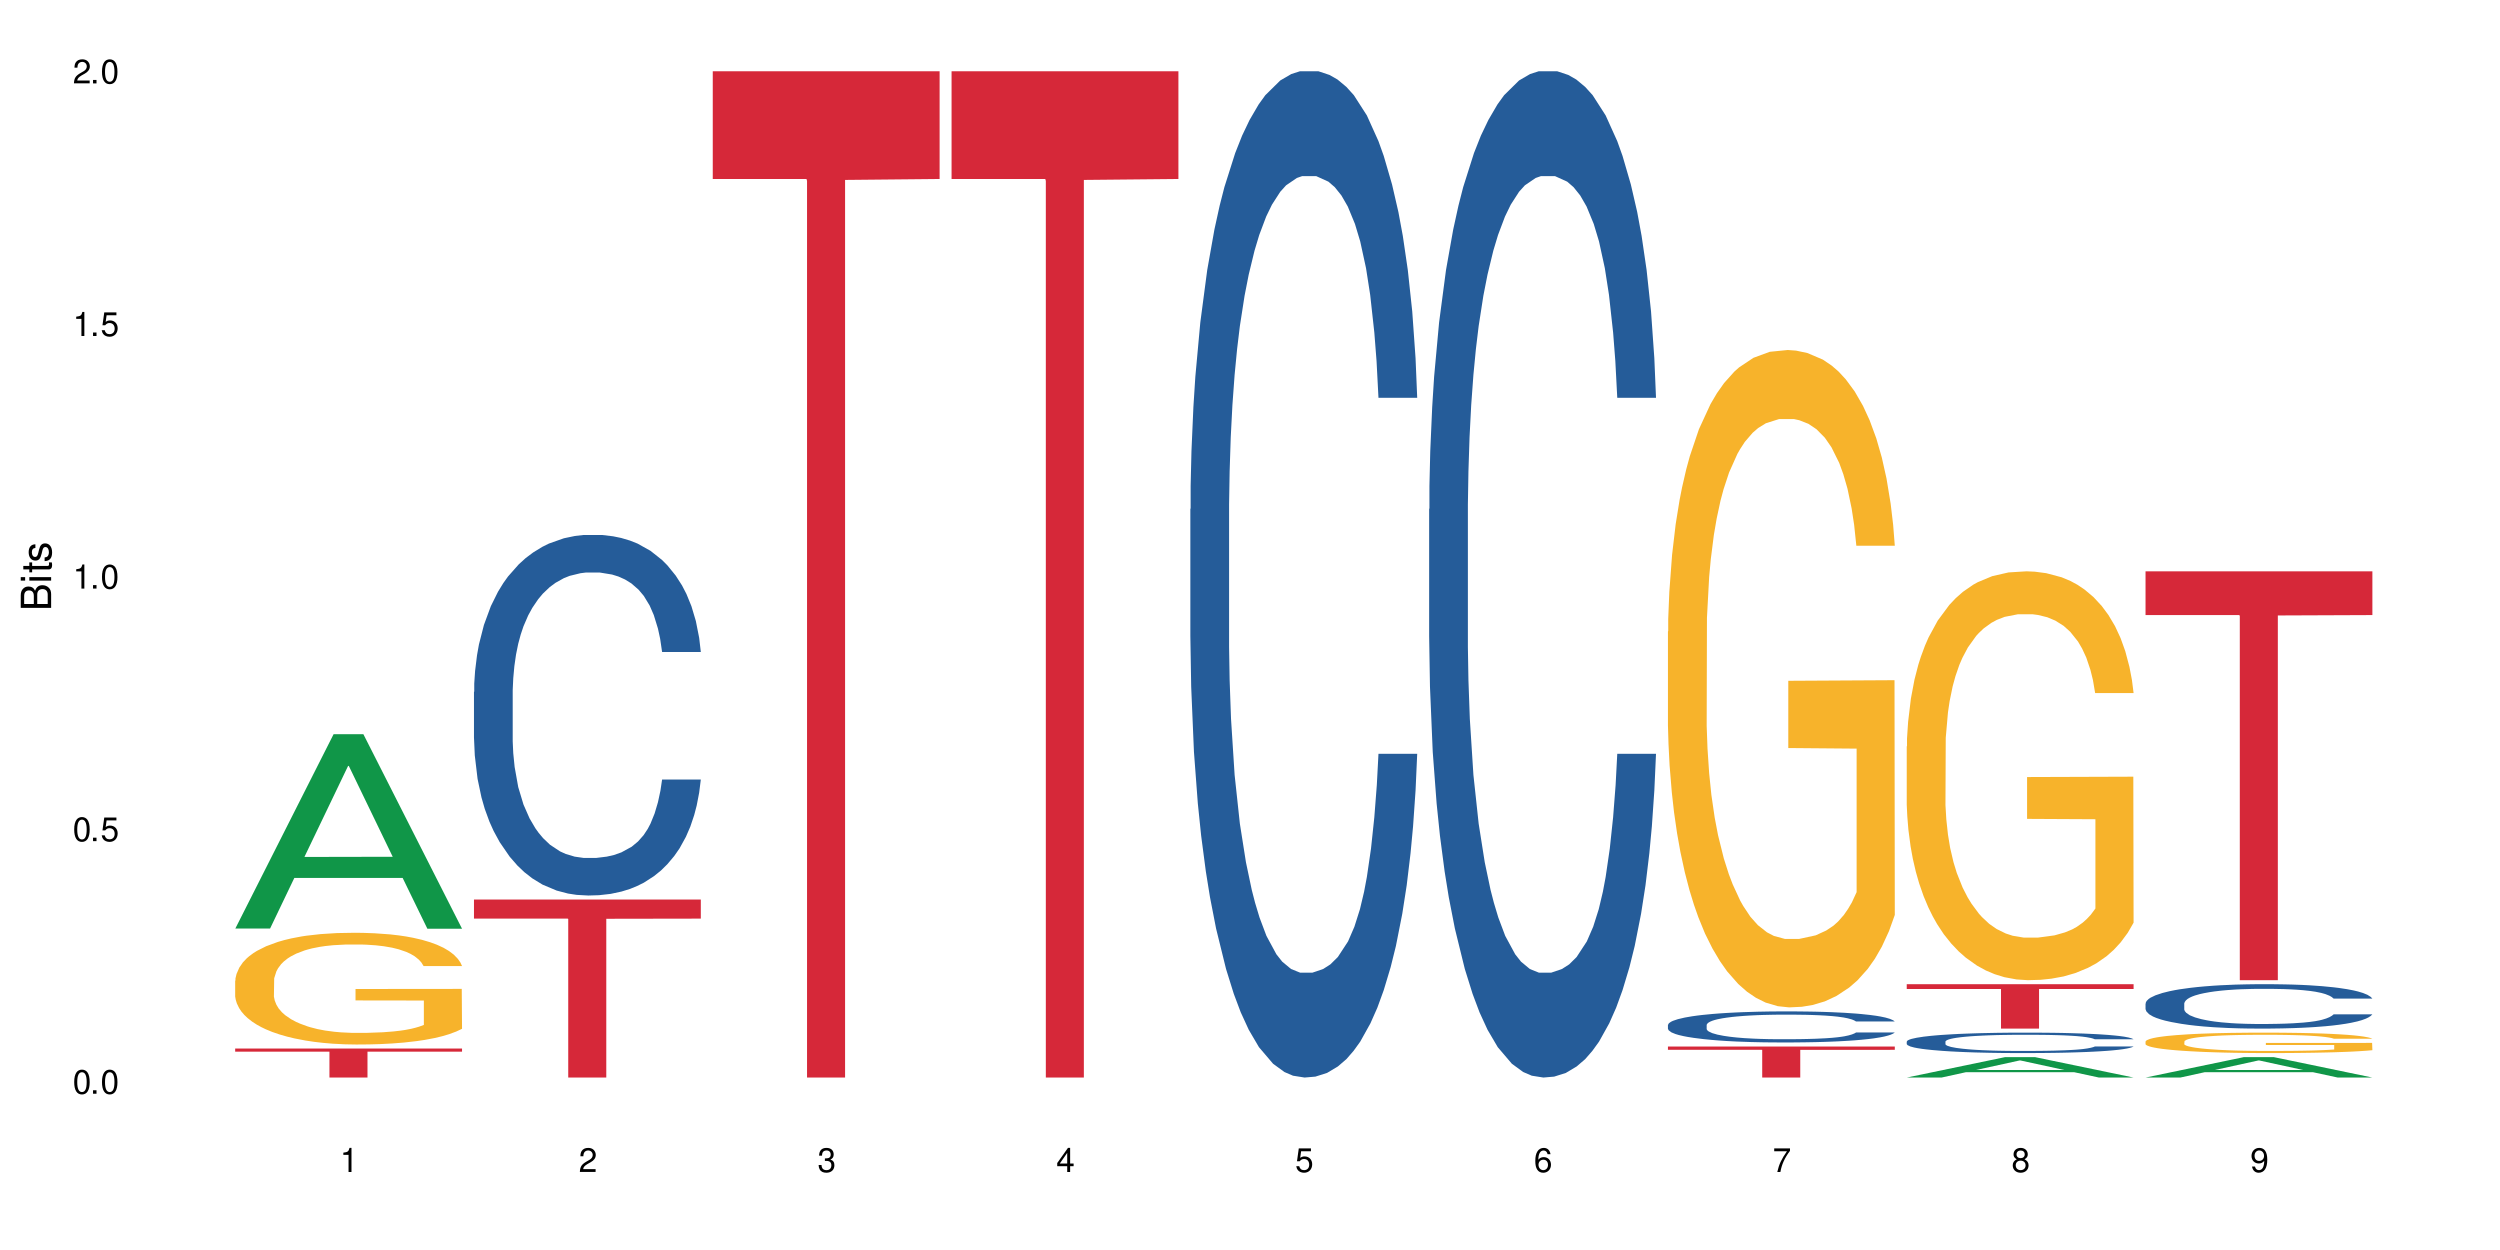
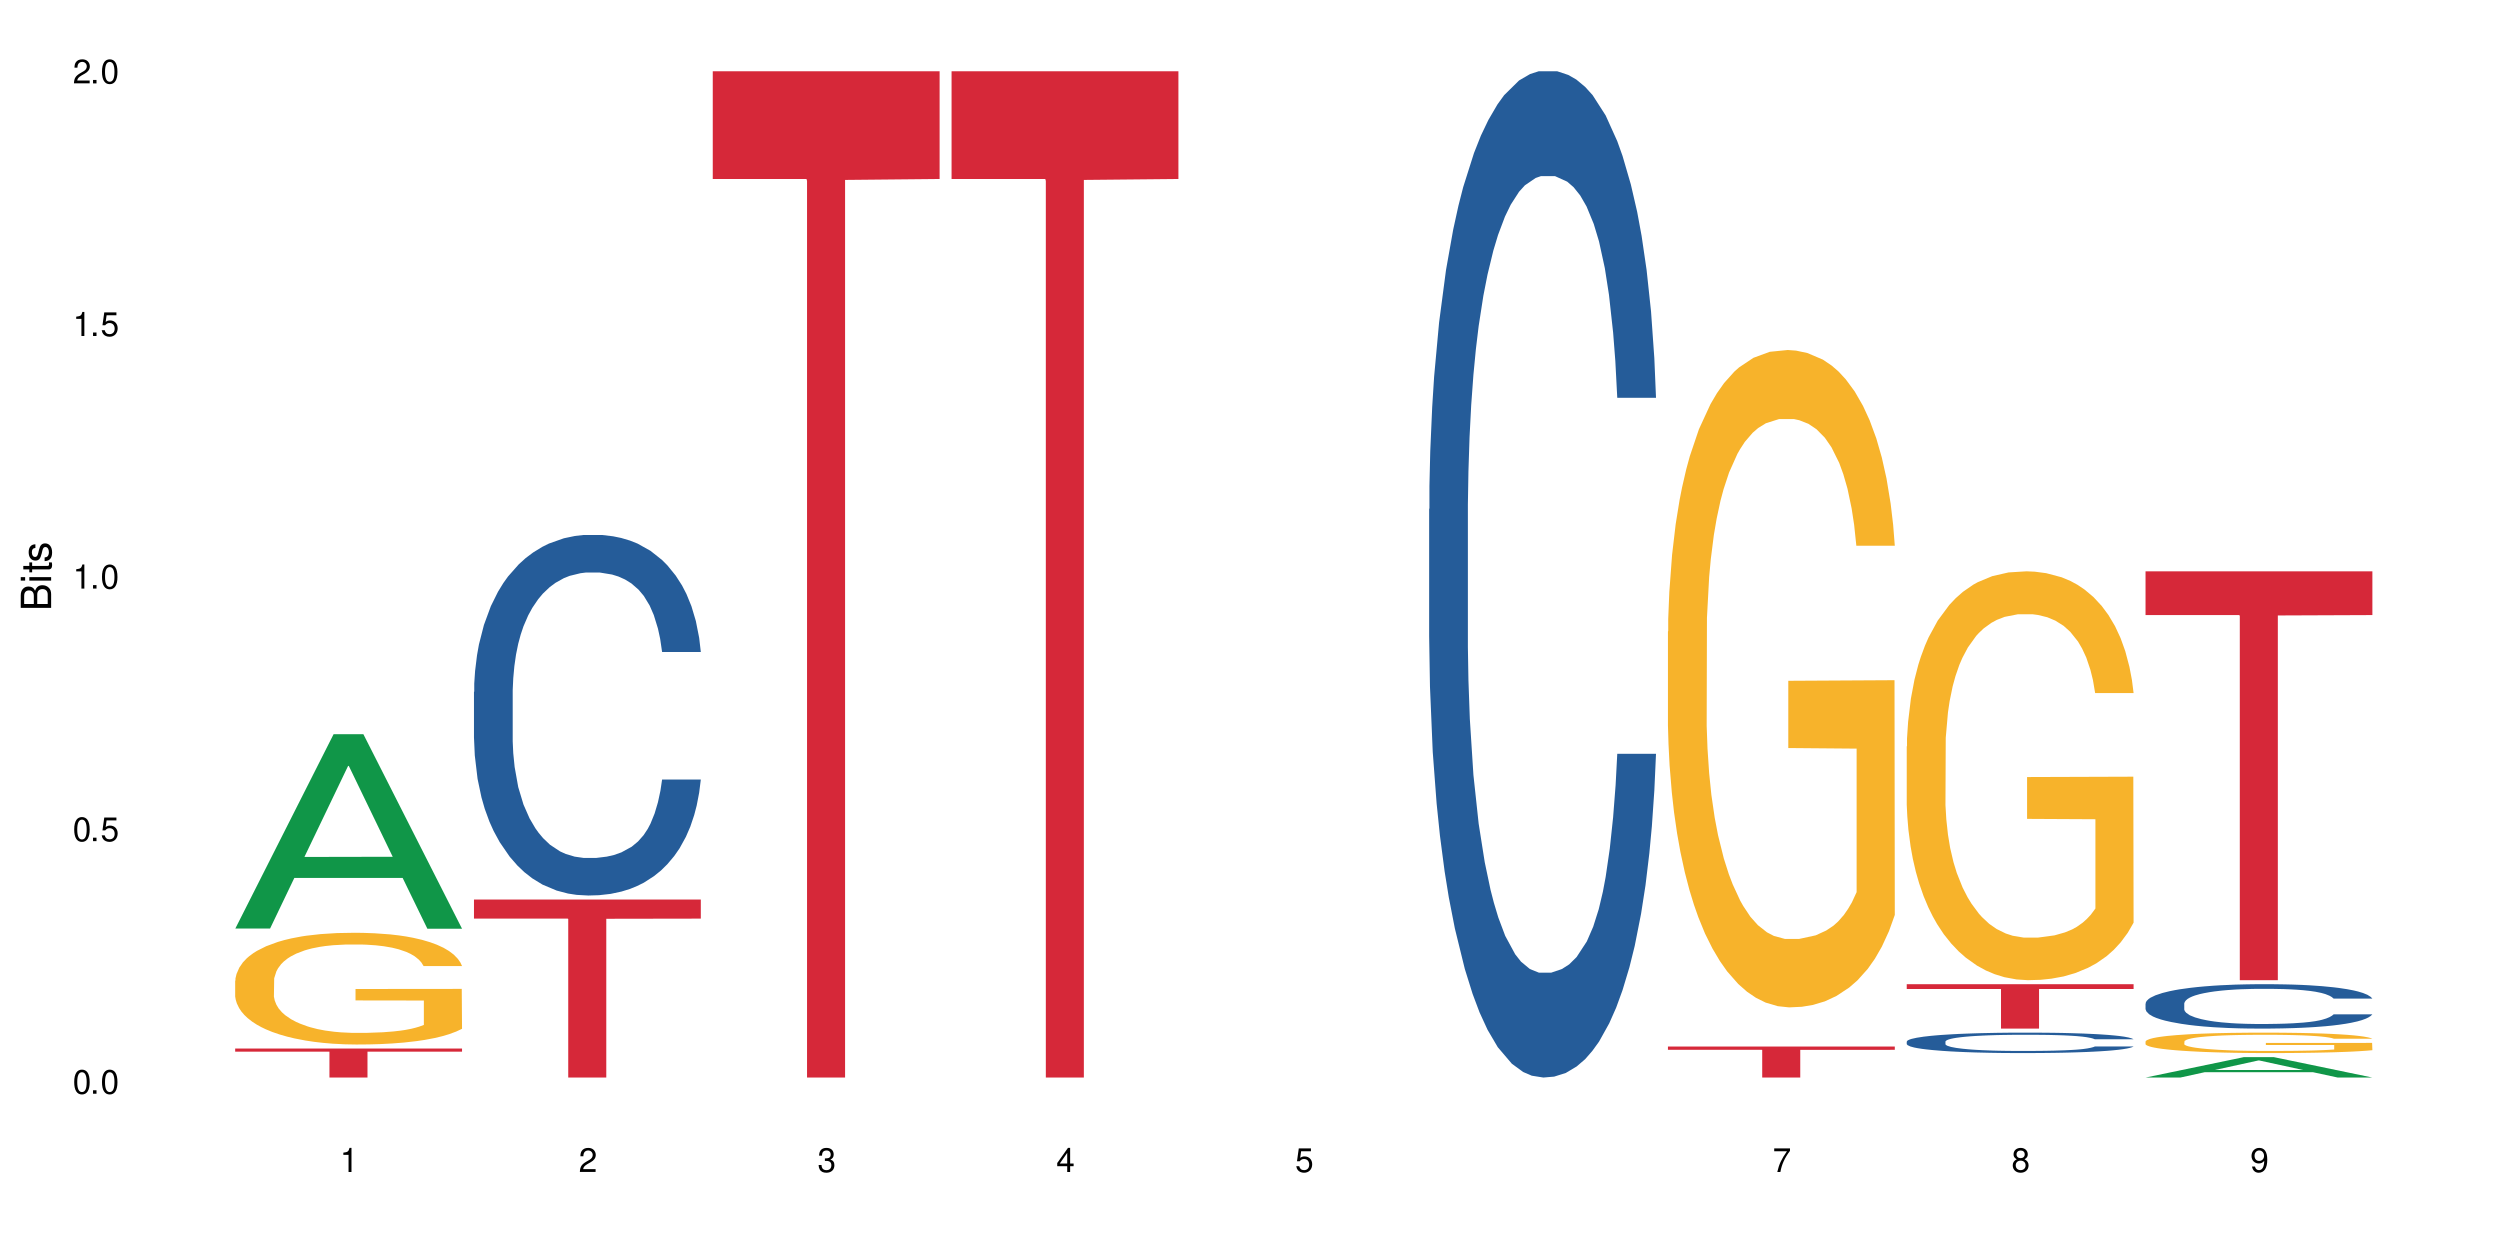
<svg xmlns="http://www.w3.org/2000/svg" xmlns:xlink="http://www.w3.org/1999/xlink" width="720" height="360" viewBox="0 0 720 360">
  <defs>
    <g>
      <g id="glyph-0-0">
</g>
      <g id="glyph-0-1">
        <path d="M 2.641 -6.938 C 2 -6.938 1.422 -6.656 1.078 -6.172 C 0.641 -5.562 0.406 -4.641 0.406 -3.359 C 0.406 -1.016 1.188 0.219 2.641 0.219 C 4.078 0.219 4.859 -1.016 4.859 -3.297 C 4.859 -4.641 4.656 -5.547 4.203 -6.172 C 3.844 -6.656 3.281 -6.938 2.641 -6.938 Z M 2.641 -6.188 C 3.547 -6.188 4 -5.25 4 -3.375 C 4 -1.406 3.562 -0.484 2.625 -0.484 C 1.734 -0.484 1.281 -1.438 1.281 -3.344 C 1.281 -5.25 1.734 -6.188 2.641 -6.188 Z M 2.641 -6.188 " />
      </g>
      <g id="glyph-0-2">
        <path d="M 1.828 -1 L 0.828 -1 L 0.828 0 L 1.828 0 Z M 1.828 -1 " />
      </g>
      <g id="glyph-0-3">
        <path d="M 4.562 -6.797 L 1.062 -6.797 L 0.547 -3.094 L 1.328 -3.094 C 1.719 -3.562 2.047 -3.734 2.578 -3.734 C 3.484 -3.734 4.062 -3.109 4.062 -2.094 C 4.062 -1.125 3.484 -0.531 2.578 -0.531 C 1.828 -0.531 1.375 -0.906 1.188 -1.672 L 0.328 -1.672 C 0.453 -1.109 0.547 -0.844 0.75 -0.594 C 1.125 -0.078 1.828 0.219 2.594 0.219 C 3.969 0.219 4.922 -0.781 4.922 -2.219 C 4.922 -3.562 4.031 -4.484 2.719 -4.484 C 2.25 -4.484 1.859 -4.359 1.469 -4.062 L 1.734 -5.969 L 4.562 -5.969 Z M 4.562 -6.797 " />
      </g>
      <g id="glyph-0-4">
        <path d="M 2.484 -4.938 L 2.484 0 L 3.328 0 L 3.328 -6.938 L 2.766 -6.938 C 2.469 -5.875 2.281 -5.734 0.984 -5.562 L 0.984 -4.938 Z M 2.484 -4.938 " />
      </g>
      <g id="glyph-0-5">
        <path d="M 4.859 -0.828 L 1.281 -0.828 C 1.359 -1.406 1.672 -1.781 2.5 -2.281 L 3.469 -2.828 C 4.406 -3.344 4.906 -4.062 4.906 -4.906 C 4.906 -5.484 4.672 -6.031 4.266 -6.406 C 3.859 -6.766 3.375 -6.938 2.719 -6.938 C 1.859 -6.938 1.219 -6.625 0.844 -6.031 C 0.609 -5.672 0.5 -5.234 0.484 -4.531 L 1.328 -4.531 C 1.359 -5.016 1.406 -5.281 1.531 -5.516 C 1.75 -5.938 2.188 -6.203 2.703 -6.203 C 3.469 -6.203 4.031 -5.641 4.031 -4.891 C 4.031 -4.344 3.719 -3.859 3.125 -3.516 L 2.234 -3 C 0.812 -2.172 0.406 -1.531 0.328 -0.016 L 4.859 -0.016 Z M 4.859 -0.828 " />
      </g>
      <g id="glyph-0-6">
        <path d="M 2.125 -3.188 L 2.578 -3.188 C 3.5 -3.188 3.984 -2.766 3.984 -1.922 C 3.984 -1.062 3.469 -0.531 2.594 -0.531 C 1.656 -0.531 1.203 -1 1.156 -2.016 L 0.312 -2.016 C 0.344 -1.453 0.438 -1.094 0.609 -0.781 C 0.953 -0.109 1.625 0.219 2.547 0.219 C 3.953 0.219 4.859 -0.625 4.859 -1.938 C 4.859 -2.828 4.516 -3.297 3.703 -3.594 C 4.344 -3.844 4.656 -4.328 4.656 -5.031 C 4.656 -6.219 3.875 -6.938 2.578 -6.938 C 1.203 -6.938 0.484 -6.172 0.453 -4.703 L 1.297 -4.703 C 1.312 -5.125 1.344 -5.359 1.453 -5.578 C 1.641 -5.969 2.062 -6.203 2.594 -6.203 C 3.344 -6.203 3.797 -5.75 3.797 -5 C 3.797 -4.516 3.609 -4.219 3.25 -4.047 C 3.016 -3.953 2.703 -3.922 2.125 -3.906 Z M 2.125 -3.188 " />
      </g>
      <g id="glyph-0-7">
        <path d="M 3.141 -1.672 L 3.141 0 L 3.984 0 L 3.984 -1.672 L 4.984 -1.672 L 4.984 -2.438 L 3.984 -2.438 L 3.984 -6.938 L 3.359 -6.938 L 0.266 -2.578 L 0.266 -1.672 Z M 3.141 -2.438 L 1 -2.438 L 3.141 -5.5 Z M 3.141 -2.438 " />
      </g>
      <g id="glyph-0-8">
-         <path d="M 4.781 -5.125 C 4.609 -6.266 3.891 -6.938 2.844 -6.938 C 2.094 -6.938 1.422 -6.578 1.031 -5.953 C 0.594 -5.266 0.406 -4.422 0.406 -3.172 C 0.406 -2 0.578 -1.25 0.984 -0.641 C 1.359 -0.078 1.953 0.219 2.703 0.219 C 3.984 0.219 4.922 -0.75 4.922 -2.094 C 4.922 -3.375 4.062 -4.281 2.844 -4.281 C 2.172 -4.281 1.641 -4.031 1.281 -3.516 C 1.281 -5.234 1.828 -6.188 2.797 -6.188 C 3.391 -6.188 3.797 -5.797 3.938 -5.125 Z M 2.734 -3.531 C 3.547 -3.531 4.062 -2.953 4.062 -2.031 C 4.062 -1.156 3.484 -0.531 2.703 -0.531 C 1.922 -0.531 1.328 -1.188 1.328 -2.078 C 1.328 -2.938 1.906 -3.531 2.734 -3.531 Z M 2.734 -3.531 " />
-       </g>
+         </g>
      <g id="glyph-0-9">
        <path d="M 4.984 -6.797 L 0.438 -6.797 L 0.438 -5.969 L 4.109 -5.969 C 2.5 -3.656 1.828 -2.234 1.328 0 L 2.219 0 C 2.594 -2.172 3.453 -4.047 4.984 -6.094 Z M 4.984 -6.797 " />
      </g>
      <g id="glyph-0-10">
        <path d="M 3.75 -3.656 C 4.469 -4.094 4.688 -4.438 4.688 -5.078 C 4.688 -6.172 3.844 -6.938 2.641 -6.938 C 1.438 -6.938 0.594 -6.172 0.594 -5.094 C 0.594 -4.438 0.812 -4.094 1.516 -3.656 C 0.734 -3.266 0.359 -2.703 0.359 -1.922 C 0.359 -0.656 1.281 0.219 2.641 0.219 C 3.984 0.219 4.922 -0.656 4.922 -1.922 C 4.922 -2.703 4.531 -3.266 3.75 -3.656 Z M 2.641 -6.188 C 3.359 -6.188 3.812 -5.75 3.812 -5.062 C 3.812 -4.406 3.344 -3.984 2.641 -3.984 C 1.922 -3.984 1.453 -4.406 1.453 -5.078 C 1.453 -5.75 1.922 -6.188 2.641 -6.188 Z M 2.641 -3.266 C 3.484 -3.266 4.062 -2.719 4.062 -1.906 C 4.062 -1.078 3.484 -0.531 2.625 -0.531 C 1.797 -0.531 1.219 -1.094 1.219 -1.906 C 1.219 -2.719 1.781 -3.266 2.641 -3.266 Z M 2.641 -3.266 " />
      </g>
      <g id="glyph-0-11">
        <path d="M 0.516 -1.578 C 0.672 -0.453 1.406 0.219 2.438 0.219 C 3.188 0.219 3.859 -0.141 4.266 -0.766 C 4.688 -1.453 4.891 -2.297 4.891 -3.547 C 4.891 -4.719 4.703 -5.453 4.312 -6.078 C 3.938 -6.641 3.344 -6.938 2.594 -6.938 C 1.297 -6.938 0.359 -5.969 0.359 -4.625 C 0.359 -3.344 1.234 -2.453 2.453 -2.453 C 3.094 -2.453 3.578 -2.672 4.016 -3.203 C 4 -1.484 3.469 -0.531 2.5 -0.531 C 1.906 -0.531 1.484 -0.906 1.359 -1.578 Z M 2.578 -6.203 C 3.375 -6.203 3.969 -5.531 3.969 -4.641 C 3.969 -3.797 3.391 -3.188 2.547 -3.188 C 1.734 -3.188 1.234 -3.766 1.234 -4.688 C 1.234 -5.562 1.797 -6.203 2.578 -6.203 Z M 2.578 -6.203 " />
      </g>
      <g id="glyph-1-0">
</g>
      <g id="glyph-1-1">
        <path d="M 0 -0.953 L 0 -4.891 C 0 -5.719 -0.234 -6.344 -0.734 -6.797 C -1.188 -7.234 -1.812 -7.469 -2.5 -7.469 C -3.547 -7.469 -4.188 -7 -4.625 -5.875 C -4.984 -6.688 -5.625 -7.094 -6.531 -7.094 C -7.172 -7.094 -7.734 -6.859 -8.141 -6.391 C -8.562 -5.922 -8.75 -5.344 -8.75 -4.5 L -8.75 -0.953 Z M -4.984 -2.062 L -7.766 -2.062 L -7.766 -4.219 C -7.766 -4.844 -7.688 -5.203 -7.453 -5.5 C -7.219 -5.812 -6.859 -5.969 -6.375 -5.969 C -5.891 -5.969 -5.531 -5.812 -5.297 -5.5 C -5.062 -5.203 -4.984 -4.844 -4.984 -4.219 Z M -0.984 -2.062 L -4 -2.062 L -4 -4.781 C -4 -5.766 -3.438 -6.359 -2.484 -6.359 C -1.547 -6.359 -0.984 -5.766 -0.984 -4.781 Z M -0.984 -2.062 " />
      </g>
      <g id="glyph-1-2">
        <path d="M -6.281 -1.797 L -6.281 -0.797 L 0 -0.797 L 0 -1.797 Z M -8.75 -1.797 L -8.75 -0.797 L -7.484 -0.797 L -7.484 -1.797 Z M -8.75 -1.797 " />
      </g>
      <g id="glyph-1-3">
        <path d="M -6.281 -3.047 L -6.281 -2.016 L -8.016 -2.016 L -8.016 -1.016 L -6.281 -1.016 L -6.281 -0.172 L -5.469 -0.172 L -5.469 -1.016 L -0.719 -1.016 C -0.078 -1.016 0.281 -1.453 0.281 -2.234 C 0.281 -2.5 0.25 -2.719 0.188 -3.047 L -0.641 -3.047 C -0.609 -2.906 -0.594 -2.766 -0.594 -2.562 C -0.594 -2.141 -0.719 -2.016 -1.156 -2.016 L -5.469 -2.016 L -5.469 -3.047 Z M -6.281 -3.047 " />
      </g>
      <g id="glyph-1-4">
        <path d="M -4.531 -5.25 C -5.766 -5.25 -6.469 -4.422 -6.469 -2.969 C -6.469 -1.516 -5.719 -0.562 -4.547 -0.562 C -3.562 -0.562 -3.094 -1.062 -2.734 -2.562 L -2.516 -3.484 C -2.344 -4.188 -2.094 -4.469 -1.641 -4.469 C -1.047 -4.469 -0.641 -3.875 -0.641 -3 C -0.641 -2.453 -0.797 -2 -1.062 -1.75 C -1.25 -1.594 -1.422 -1.531 -1.875 -1.469 L -1.875 -0.406 C -0.422 -0.453 0.281 -1.266 0.281 -2.922 C 0.281 -4.5 -0.5 -5.516 -1.719 -5.516 C -2.656 -5.516 -3.172 -4.984 -3.469 -3.734 L -3.703 -2.766 C -3.891 -1.953 -4.156 -1.609 -4.594 -1.609 C -5.188 -1.609 -5.547 -2.125 -5.547 -2.938 C -5.547 -3.75 -5.203 -4.172 -4.531 -4.203 Z M -4.531 -5.25 " />
      </g>
    </g>
  </defs>
  <rect x="-72" y="-36" width="864" height="432" fill="rgb(100%, 100%, 100%)" fill-opacity="1" />
  <path fill-rule="nonzero" fill="rgb(6.275%, 58.824%, 28.235%)" fill-opacity="1" d="M 67.73 267.422 L 67.801 267.367 L 96.07 211.457 L 104.656 211.457 L 133.066 267.473 L 123.082 267.473 L 115.965 252.852 L 84.762 252.852 L 77.781 267.422 L 67.73 267.422 L 87.766 246.801 L 113.102 246.75 L 100.469 220.609 L 100.328 220.555 L 100.188 220.715 L 87.695 246.75 L 87.766 246.801 Z M 67.73 267.422 " />
  <path fill-rule="nonzero" fill="rgb(96.863%, 70.196%, 16.863%)" fill-opacity="1" d="M 67.73 282.422 L 67.812 282.391 L 67.812 281.805 L 68.129 280.48 L 68.926 278.66 L 69.961 277.16 L 71.078 275.984 L 71.793 275.367 L 72.988 274.484 L 74.023 273.84 L 76.656 272.516 L 80 271.281 L 81.832 270.754 L 83.906 270.254 L 86.852 269.695 L 88.207 269.488 L 92.352 269.02 L 97.051 268.727 L 102.23 268.637 L 104.621 268.668 L 107.887 268.785 L 112.348 269.105 L 114.898 269.402 L 116.891 269.695 L 118.961 270.078 L 121.512 270.664 L 123.902 271.371 L 125.816 272.074 L 127.727 272.957 L 129.32 273.898 L 130.676 274.926 L 131.871 276.16 L 132.586 277.188 L 133.066 278.219 L 121.988 278.219 L 121.352 277.188 L 120.637 276.395 L 119.441 275.426 L 118.246 274.719 L 117.051 274.16 L 114.82 273.398 L 112.906 272.926 L 110.516 272.516 L 108.207 272.25 L 105.578 272.074 L 103.984 272.016 L 99.762 272.016 L 95.938 272.223 L 93.707 272.457 L 92.113 272.691 L 89.879 273.133 L 88.527 273.484 L 87.73 273.723 L 85.34 274.633 L 83.746 275.457 L 82.871 276.012 L 81.754 276.895 L 80.957 277.688 L 80.082 278.863 L 79.602 279.746 L 78.965 281.746 L 78.887 287.035 L 79.125 288.152 L 79.602 289.355 L 80.238 290.414 L 81.195 291.531 L 82.152 292.383 L 83.824 293.531 L 85.258 294.293 L 86.375 294.793 L 88.527 295.586 L 89.402 295.852 L 91.473 296.383 L 93.625 296.793 L 96.254 297.145 L 98.246 297.32 L 101.434 297.469 L 105.496 297.469 L 110.277 297.293 L 113.305 297.059 L 115.379 296.82 L 116.73 296.617 L 118.406 296.293 L 119.602 296 L 120.715 295.676 L 122.07 295.176 L 122.07 288.152 L 102.391 288.121 L 102.391 284.832 L 132.984 284.801 L 133.066 296.293 L 131.391 297.086 L 129.32 297.852 L 127.328 298.438 L 125.258 298.938 L 122.309 299.496 L 119.918 299.848 L 116.254 300.262 L 112.906 300.523 L 109.402 300.703 L 106.293 300.789 L 102.629 300.82 L 99.363 300.762 L 95.855 300.586 L 93.066 300.348 L 90.52 300.055 L 87.969 299.672 L 84.781 299.055 L 82.711 298.555 L 80.559 297.938 L 78.406 297.203 L 76.496 296.41 L 75.219 295.793 L 73.945 295.09 L 72.59 294.207 L 71.316 293.207 L 70.359 292.297 L 69.484 291.266 L 68.848 290.297 L 68.211 288.977 L 67.891 287.918 L 67.73 287.004 Z M 67.73 282.422 " />
  <path fill-rule="nonzero" fill="rgb(83.922%, 15.686%, 22.353%)" fill-opacity="1" d="M 67.73 301.984 L 133.066 301.984 L 133.066 302.875 L 105.836 302.883 L 105.836 310.332 L 94.879 310.332 L 94.879 302.891 L 94.723 302.875 L 67.73 302.875 Z M 67.73 301.984 " />
  <path fill-rule="nonzero" fill="rgb(14.51%, 36.078%, 60%)" fill-opacity="1" d="M 136.504 199.254 L 136.582 199.16 L 136.582 196.883 L 136.824 193.273 L 137.379 188.719 L 137.938 185.586 L 139.371 179.988 L 141.363 174.578 L 143.434 170.402 L 144.949 167.934 L 146.305 166.035 L 149.41 162.523 L 151.402 160.719 L 153.555 159.105 L 156.184 157.492 L 158.098 156.543 L 162.398 155.023 L 165.586 154.359 L 168.055 154.074 L 173.395 154.074 L 176.582 154.457 L 178.891 154.93 L 181.441 155.688 L 183.594 156.543 L 187.336 158.633 L 190.684 161.289 L 192.195 162.809 L 194.586 165.75 L 196.418 168.598 L 197.695 171.066 L 199.129 174.578 L 200.402 178.848 L 201.359 183.688 L 201.836 187.77 L 190.684 187.77 L 190.125 183.973 L 189.488 181.031 L 188.293 177.141 L 187.098 174.387 L 185.426 171.637 L 183.91 169.832 L 181.84 168.027 L 180.008 166.891 L 178.094 166.035 L 176.262 165.465 L 172.758 164.895 L 168.691 164.895 L 167.18 165.086 L 164.07 165.844 L 162.398 166.508 L 160.008 167.84 L 158.336 169.074 L 156.344 170.969 L 154.988 172.586 L 153.316 175.051 L 152.121 177.234 L 150.766 180.367 L 149.969 182.738 L 149.25 185.398 L 148.613 188.531 L 148.137 191.852 L 147.816 195.363 L 147.66 198.781 L 147.66 213.492 L 147.816 216.91 L 148.215 220.895 L 149.25 226.684 L 150.766 231.715 L 152.52 235.703 L 154.191 238.551 L 155.148 239.879 L 156.422 241.395 L 158.414 243.293 L 161.281 245.191 L 162.957 245.953 L 165.504 246.711 L 168.137 247.09 L 171.641 247.09 L 174.746 246.711 L 176.82 246.238 L 178.973 245.477 L 181.918 243.863 L 183.75 242.344 L 185.344 240.543 L 186.539 238.738 L 187.336 237.219 L 188.531 234.277 L 189.488 231.051 L 190.203 227.73 L 190.684 224.5 L 201.836 224.5 L 201.359 228.297 L 200.645 232 L 199.926 234.754 L 198.809 238.074 L 197.535 241.016 L 195.703 244.34 L 194.188 246.523 L 192.195 248.895 L 190.363 250.699 L 188.371 252.312 L 185.426 254.211 L 183.512 255.16 L 181.441 256.012 L 178.973 256.773 L 175.863 257.438 L 172.516 257.816 L 169.41 257.91 L 166.062 257.723 L 163.594 257.344 L 160.328 256.488 L 156.262 254.777 L 153.316 252.977 L 151.004 251.172 L 149.012 249.273 L 146.781 246.711 L 143.914 242.535 L 142.16 239.309 L 140.965 236.652 L 139.609 232.949 L 138.656 229.629 L 137.539 224.312 L 136.742 217.574 L 136.504 212.352 Z M 136.504 199.254 " />
  <path fill-rule="nonzero" fill="rgb(83.922%, 15.686%, 22.353%)" fill-opacity="1" d="M 136.504 259.074 L 201.836 259.074 L 201.836 264.562 L 174.609 264.609 L 174.609 310.332 L 163.652 310.332 L 163.652 264.66 L 163.496 264.562 L 136.504 264.562 Z M 136.504 259.074 " />
  <path fill-rule="nonzero" fill="rgb(83.922%, 15.686%, 22.353%)" fill-opacity="1" d="M 205.277 20.527 L 270.609 20.527 L 270.609 51.547 L 243.383 51.82 L 243.383 310.332 L 232.426 310.332 L 232.426 52.094 L 232.266 51.547 L 205.277 51.547 Z M 205.277 20.527 " />
  <path fill-rule="nonzero" fill="rgb(83.922%, 15.686%, 22.353%)" fill-opacity="1" d="M 274.051 20.527 L 339.383 20.527 L 339.383 51.547 L 312.152 51.82 L 312.152 310.332 L 301.199 310.332 L 301.199 52.094 L 301.039 51.547 L 274.051 51.547 Z M 274.051 20.527 " />
-   <path fill-rule="nonzero" fill="rgb(14.51%, 36.078%, 60%)" fill-opacity="1" d="M 342.82 146.621 L 342.902 146.355 L 342.902 140 L 343.141 129.934 L 343.699 117.215 L 344.258 108.477 L 345.691 92.844 L 347.684 77.746 L 349.754 66.09 L 351.266 59.203 L 352.621 53.902 L 355.73 44.102 L 357.723 39.07 L 359.871 34.566 L 362.5 30.062 L 364.414 27.414 L 368.715 23.176 L 371.902 21.32 L 374.375 20.527 L 379.711 20.527 L 382.898 21.586 L 385.211 22.91 L 387.758 25.031 L 389.91 27.414 L 393.656 33.242 L 397 40.66 L 398.516 44.898 L 400.906 53.109 L 402.738 61.055 L 404.012 67.945 L 405.445 77.746 L 406.723 89.668 L 407.68 103.176 L 408.156 114.566 L 397 114.566 L 396.445 103.973 L 395.805 95.758 L 394.609 84.898 L 393.414 77.215 L 391.742 69.535 L 390.23 64.5 L 388.156 59.469 L 386.324 56.289 L 384.414 53.902 L 382.578 52.316 L 379.074 50.727 L 375.012 50.727 L 373.496 51.254 L 370.391 53.375 L 368.715 55.23 L 366.324 58.938 L 364.652 62.383 L 362.66 67.68 L 361.305 72.184 L 359.633 79.07 L 358.438 85.164 L 357.082 93.906 L 356.285 100.527 L 355.57 107.945 L 354.934 116.688 L 354.453 125.957 L 354.137 135.762 L 353.977 145.297 L 353.977 186.355 L 354.137 195.895 L 354.535 207.02 L 355.57 223.18 L 357.082 237.219 L 358.836 248.344 L 360.508 256.293 L 361.465 260 L 362.742 264.238 L 364.734 269.535 L 367.602 274.836 L 369.273 276.953 L 371.824 279.074 L 374.453 280.133 L 377.957 280.133 L 381.066 279.074 L 383.137 277.75 L 385.289 275.629 L 388.238 271.125 L 390.07 266.887 L 391.664 261.855 L 392.859 256.82 L 393.656 252.582 L 394.852 244.371 L 395.805 235.363 L 396.523 226.094 L 397 217.086 L 408.156 217.086 L 407.68 227.684 L 406.961 238.012 L 406.242 245.695 L 405.129 254.969 L 403.852 263.18 L 402.02 272.449 L 400.508 278.543 L 398.516 285.168 L 396.684 290.199 L 394.691 294.703 L 391.742 300 L 389.832 302.648 L 387.758 305.035 L 385.289 307.152 L 382.18 309.008 L 378.836 310.066 L 375.727 310.332 L 372.383 309.801 L 369.91 308.742 L 366.645 306.359 L 362.582 301.59 L 359.633 296.559 L 357.324 291.523 L 355.332 286.227 L 353.102 279.074 L 350.23 267.418 L 348.48 258.41 L 347.285 250.992 L 345.93 240.664 L 344.973 231.391 L 343.859 216.555 L 343.062 197.746 L 342.82 183.18 Z M 342.82 146.621 " />
  <path fill-rule="nonzero" fill="rgb(14.51%, 36.078%, 60%)" fill-opacity="1" d="M 411.594 146.621 L 411.676 146.355 L 411.676 140 L 411.914 129.934 L 412.473 117.215 L 413.027 108.477 L 414.461 92.844 L 416.453 77.746 L 418.527 66.09 L 420.039 59.203 L 421.395 53.902 L 424.5 44.102 L 426.492 39.07 L 428.645 34.566 L 431.273 30.062 L 433.188 27.414 L 437.488 23.176 L 440.676 21.32 L 443.145 20.527 L 448.484 20.527 L 451.672 21.586 L 453.98 22.91 L 456.531 25.031 L 458.684 27.414 L 462.426 33.242 L 465.773 40.66 L 467.289 44.898 L 469.68 53.109 L 471.512 61.055 L 472.785 67.945 L 474.219 77.746 L 475.496 89.668 L 476.449 103.176 L 476.93 114.566 L 465.773 114.566 L 465.215 103.973 L 464.578 95.758 L 463.383 84.898 L 462.188 77.215 L 460.516 69.535 L 459 64.5 L 456.93 59.469 L 455.098 56.289 L 453.184 53.902 L 451.352 52.316 L 447.848 50.727 L 443.785 50.727 L 442.27 51.254 L 439.164 53.375 L 437.488 55.23 L 435.098 58.938 L 433.426 62.383 L 431.434 67.68 L 430.078 72.184 L 428.406 79.07 L 427.211 85.164 L 425.855 93.906 L 425.059 100.527 L 424.344 107.945 L 423.707 116.688 L 423.227 125.957 L 422.91 135.762 L 422.75 145.297 L 422.75 186.355 L 422.91 195.895 L 423.309 207.02 L 424.344 223.18 L 425.855 237.219 L 427.609 248.344 L 429.281 256.293 L 430.238 260 L 431.512 264.238 L 433.504 269.535 L 436.375 274.836 L 438.047 276.953 L 440.598 279.074 L 443.227 280.133 L 446.73 280.133 L 449.84 279.074 L 451.91 277.75 L 454.062 275.629 L 457.008 271.125 L 458.844 266.887 L 460.438 261.855 L 461.629 256.82 L 462.426 252.582 L 463.621 244.371 L 464.578 235.363 L 465.297 226.094 L 465.773 217.086 L 476.93 217.086 L 476.449 227.684 L 475.734 238.012 L 475.016 245.695 L 473.902 254.969 L 472.625 263.18 L 470.793 272.449 L 469.281 278.543 L 467.289 285.168 L 465.457 290.199 L 463.465 294.703 L 460.516 300 L 458.602 302.648 L 456.531 305.035 L 454.062 307.152 L 450.953 309.008 L 447.609 310.066 L 444.5 310.332 L 441.152 309.801 L 438.684 308.742 L 435.418 306.359 L 431.355 301.59 L 428.406 296.559 L 426.094 291.523 L 424.105 286.227 L 421.871 279.074 L 419.004 267.418 L 417.25 258.41 L 416.055 250.992 L 414.703 240.664 L 413.746 231.391 L 412.629 216.555 L 411.832 197.746 L 411.594 183.18 Z M 411.594 146.621 " />
-   <path fill-rule="nonzero" fill="rgb(14.51%, 36.078%, 60%)" fill-opacity="1" d="M 480.367 295.18 L 480.445 295.172 L 480.445 294.977 L 480.688 294.664 L 481.242 294.273 L 481.801 294.004 L 483.234 293.52 L 485.227 293.055 L 487.301 292.695 L 488.812 292.484 L 490.168 292.32 L 493.273 292.016 L 495.266 291.863 L 497.418 291.723 L 500.047 291.586 L 501.961 291.504 L 506.262 291.371 L 509.449 291.312 L 511.918 291.289 L 517.258 291.289 L 520.445 291.324 L 522.754 291.363 L 525.305 291.43 L 527.457 291.504 L 531.199 291.684 L 534.547 291.91 L 536.059 292.043 L 538.449 292.297 L 540.285 292.539 L 541.559 292.754 L 542.992 293.055 L 544.266 293.422 L 545.223 293.84 L 545.703 294.191 L 534.547 294.191 L 533.988 293.863 L 533.352 293.609 L 532.156 293.277 L 530.961 293.039 L 529.289 292.801 L 527.773 292.645 L 525.703 292.492 L 523.871 292.395 L 521.957 292.32 L 520.125 292.27 L 516.621 292.223 L 512.555 292.223 L 511.043 292.238 L 507.934 292.305 L 506.262 292.359 L 503.871 292.477 L 502.199 292.582 L 500.207 292.746 L 498.852 292.883 L 497.18 293.098 L 495.984 293.285 L 494.629 293.555 L 493.832 293.758 L 493.117 293.988 L 492.477 294.258 L 492 294.543 L 491.68 294.844 L 491.523 295.137 L 491.523 296.406 L 491.68 296.699 L 492.078 297.043 L 493.117 297.539 L 494.629 297.973 L 496.383 298.316 L 498.055 298.562 L 499.012 298.676 L 500.285 298.809 L 502.277 298.973 L 505.145 299.133 L 506.82 299.199 L 509.367 299.266 L 512 299.297 L 515.504 299.297 L 518.613 299.266 L 520.684 299.223 L 522.836 299.16 L 525.781 299.02 L 527.613 298.891 L 529.207 298.734 L 530.402 298.578 L 531.199 298.449 L 532.395 298.195 L 533.352 297.918 L 534.07 297.629 L 534.547 297.352 L 545.703 297.352 L 545.223 297.68 L 544.508 298 L 543.789 298.234 L 542.672 298.52 L 541.398 298.773 L 539.566 299.062 L 538.051 299.25 L 536.059 299.453 L 534.227 299.609 L 532.234 299.746 L 529.289 299.91 L 527.375 299.992 L 525.305 300.066 L 522.836 300.133 L 519.727 300.188 L 516.379 300.223 L 513.273 300.23 L 509.926 300.211 L 507.457 300.18 L 504.191 300.105 L 500.125 299.961 L 497.18 299.805 L 494.867 299.648 L 492.875 299.484 L 490.645 299.266 L 487.777 298.906 L 486.023 298.629 L 484.828 298.398 L 483.473 298.082 L 482.52 297.793 L 481.402 297.336 L 480.605 296.758 L 480.367 296.309 Z M 480.367 295.18 " />
  <path fill-rule="nonzero" fill="rgb(96.863%, 70.196%, 16.863%)" fill-opacity="1" d="M 480.367 181.891 L 480.445 181.719 L 480.445 178.262 L 480.766 170.48 L 481.562 159.762 L 482.598 150.941 L 483.715 144.027 L 484.43 140.395 L 485.625 135.207 L 486.66 131.406 L 489.289 123.625 L 492.637 116.363 L 494.469 113.25 L 496.543 110.312 L 499.488 107.027 L 500.844 105.816 L 504.988 103.051 L 509.688 101.32 L 514.867 100.801 L 517.258 100.977 L 520.523 101.668 L 524.984 103.566 L 527.535 105.297 L 529.527 107.027 L 531.598 109.273 L 534.148 112.73 L 536.539 116.883 L 538.449 121.031 L 540.363 126.219 L 541.957 131.75 L 543.312 137.801 L 544.508 145.062 L 545.223 151.117 L 545.703 157.168 L 534.625 157.168 L 533.988 151.117 L 533.273 146.445 L 532.078 140.742 L 530.883 136.594 L 529.688 133.309 L 527.457 128.812 L 525.543 126.047 L 523.152 123.625 L 520.844 122.07 L 518.215 121.031 L 516.621 120.684 L 512.398 120.684 L 508.574 121.895 L 506.34 123.277 L 504.746 124.66 L 502.516 127.254 L 501.164 129.332 L 500.367 130.715 L 497.977 136.074 L 496.383 140.914 L 495.504 144.199 L 494.391 149.387 L 493.594 154.055 L 492.719 160.969 L 492.238 166.156 L 491.602 177.914 L 491.523 209.035 L 491.762 215.605 L 492.238 222.695 L 492.875 228.918 L 493.832 235.488 L 494.789 240.504 L 496.461 247.246 L 497.895 251.742 L 499.012 254.684 L 501.164 259.352 L 502.039 260.906 L 504.109 264.02 L 506.262 266.438 L 508.891 268.512 L 510.883 269.551 L 514.07 270.414 L 518.133 270.414 L 522.914 269.379 L 525.941 267.996 L 528.012 266.613 L 529.367 265.402 L 531.039 263.5 L 532.234 261.77 L 533.352 259.867 L 534.707 256.93 L 534.707 215.605 L 515.027 215.434 L 515.027 196.07 L 545.621 195.895 L 545.703 263.5 L 544.027 268.168 L 541.957 272.664 L 539.965 276.121 L 537.895 279.059 L 534.945 282.344 L 532.555 284.422 L 528.891 286.84 L 525.543 288.398 L 522.039 289.434 L 518.93 289.953 L 515.266 290.125 L 512 289.781 L 508.492 288.742 L 505.703 287.359 L 503.156 285.629 L 500.605 283.383 L 497.418 279.754 L 495.348 276.812 L 493.195 273.184 L 491.043 268.859 L 489.133 264.191 L 487.855 260.559 L 486.582 256.41 L 485.227 251.223 L 483.953 245.344 L 482.996 239.984 L 482.121 233.934 L 481.484 228.227 L 480.844 220.449 L 480.527 214.223 L 480.367 208.863 Z M 480.367 181.891 " />
  <path fill-rule="nonzero" fill="rgb(83.922%, 15.686%, 22.353%)" fill-opacity="1" d="M 480.367 301.395 L 545.703 301.395 L 545.703 302.352 L 518.473 302.359 L 518.473 310.332 L 507.516 310.332 L 507.516 302.367 L 507.359 302.352 L 480.367 302.352 Z M 480.367 301.395 " />
-   <path fill-rule="nonzero" fill="rgb(6.275%, 58.824%, 28.235%)" fill-opacity="1" d="M 549.141 310.328 L 549.211 310.32 L 577.48 304.449 L 586.066 304.449 L 614.473 310.332 L 604.492 310.332 L 597.371 308.797 L 566.172 308.797 L 559.191 310.328 L 549.141 310.328 L 569.172 308.16 L 594.512 308.156 L 581.875 305.41 L 581.738 305.406 L 581.598 305.422 L 569.102 308.156 L 569.172 308.16 Z M 549.141 310.328 " />
  <path fill-rule="nonzero" fill="rgb(14.51%, 36.078%, 60%)" fill-opacity="1" d="M 549.141 299.961 L 549.219 299.957 L 549.219 299.828 L 549.457 299.625 L 550.016 299.363 L 550.574 299.188 L 552.008 298.871 L 554 298.562 L 556.07 298.328 L 557.586 298.188 L 558.941 298.078 L 562.047 297.883 L 564.039 297.777 L 566.191 297.688 L 568.82 297.598 L 570.73 297.543 L 575.035 297.457 L 578.223 297.418 L 580.691 297.402 L 586.031 297.402 L 589.215 297.426 L 591.527 297.449 L 594.078 297.492 L 596.227 297.543 L 599.973 297.66 L 603.32 297.812 L 604.832 297.898 L 607.223 298.062 L 609.055 298.227 L 610.332 298.363 L 611.766 298.562 L 613.039 298.805 L 613.996 299.082 L 614.473 299.312 L 603.32 299.312 L 602.762 299.098 L 602.125 298.93 L 600.93 298.711 L 599.734 298.555 L 598.062 298.398 L 596.547 298.297 L 594.477 298.191 L 592.645 298.129 L 590.73 298.078 L 588.898 298.047 L 585.391 298.016 L 581.328 298.016 L 579.816 298.027 L 576.707 298.07 L 575.035 298.105 L 572.645 298.184 L 570.973 298.254 L 568.98 298.359 L 567.625 298.449 L 565.953 298.59 L 564.758 298.715 L 563.402 298.891 L 562.605 299.027 L 561.887 299.176 L 561.25 299.355 L 560.773 299.543 L 560.453 299.742 L 560.293 299.934 L 560.293 300.77 L 560.453 300.961 L 560.852 301.188 L 561.887 301.516 L 563.402 301.801 L 565.156 302.027 L 566.828 302.188 L 567.785 302.266 L 569.059 302.352 L 571.051 302.457 L 573.918 302.566 L 575.594 302.609 L 578.141 302.652 L 580.77 302.672 L 584.277 302.672 L 587.383 302.652 L 589.457 302.625 L 591.605 302.582 L 594.555 302.488 L 596.387 302.402 L 597.98 302.301 L 599.176 302.199 L 599.973 302.113 L 601.168 301.945 L 602.125 301.762 L 602.84 301.574 L 603.32 301.391 L 614.473 301.391 L 613.996 301.609 L 613.277 301.816 L 612.562 301.973 L 611.445 302.16 L 610.172 302.328 L 608.34 302.516 L 606.824 302.641 L 604.832 302.773 L 603 302.875 L 601.008 302.969 L 598.062 303.074 L 596.148 303.129 L 594.078 303.18 L 591.605 303.223 L 588.5 303.258 L 585.152 303.281 L 582.047 303.285 L 578.699 303.273 L 576.23 303.254 L 572.965 303.203 L 568.898 303.109 L 565.953 303.004 L 563.641 302.902 L 561.648 302.797 L 559.418 302.652 L 556.551 302.414 L 554.797 302.23 L 553.602 302.082 L 552.246 301.871 L 551.293 301.684 L 550.176 301.383 L 549.379 301 L 549.141 300.703 Z M 549.141 299.961 " />
  <path fill-rule="nonzero" fill="rgb(96.863%, 70.196%, 16.863%)" fill-opacity="1" d="M 549.141 214.973 L 549.219 214.863 L 549.219 212.715 L 549.539 207.875 L 550.336 201.207 L 551.371 195.723 L 552.484 191.422 L 553.203 189.164 L 554.398 185.938 L 555.434 183.57 L 558.062 178.734 L 561.41 174.215 L 563.242 172.281 L 565.312 170.453 L 568.262 168.41 L 569.617 167.656 L 573.758 165.934 L 578.461 164.859 L 583.641 164.539 L 586.031 164.645 L 589.297 165.074 L 593.758 166.258 L 596.309 167.332 L 598.301 168.41 L 600.371 169.809 L 602.922 171.957 L 605.312 174.539 L 607.223 177.121 L 609.137 180.344 L 610.73 183.785 L 612.082 187.551 L 613.277 192.066 L 613.996 195.832 L 614.473 199.594 L 603.398 199.594 L 602.762 195.832 L 602.043 192.926 L 600.848 189.379 L 599.652 186.797 L 598.461 184.754 L 596.227 181.957 L 594.316 180.238 L 591.926 178.734 L 589.613 177.766 L 586.984 177.121 L 585.391 176.906 L 581.168 176.906 L 577.344 177.656 L 575.113 178.516 L 573.52 179.379 L 571.289 180.992 L 569.934 182.281 L 569.137 183.141 L 566.75 186.477 L 565.156 189.484 L 564.277 191.531 L 563.164 194.754 L 562.367 197.66 L 561.488 201.961 L 561.012 205.188 L 560.375 212.5 L 560.293 231.855 L 560.535 235.941 L 561.012 240.352 L 561.648 244.223 L 562.605 248.309 L 563.562 251.43 L 565.234 255.621 L 566.668 258.418 L 567.785 260.246 L 569.934 263.148 L 570.812 264.117 L 572.883 266.055 L 575.035 267.559 L 577.664 268.848 L 579.656 269.496 L 582.844 270.031 L 586.906 270.031 L 591.688 269.387 L 594.715 268.527 L 596.785 267.668 L 598.141 266.914 L 599.812 265.73 L 601.008 264.656 L 602.125 263.473 L 603.48 261.645 L 603.48 235.941 L 583.797 235.836 L 583.797 223.789 L 614.395 223.684 L 614.473 265.73 L 612.801 268.633 L 610.73 271.43 L 608.738 273.582 L 606.664 275.41 L 603.719 277.453 L 601.328 278.742 L 597.664 280.25 L 594.316 281.215 L 590.809 281.859 L 587.703 282.184 L 584.039 282.293 L 580.77 282.078 L 577.266 281.43 L 574.477 280.57 L 571.926 279.496 L 569.379 278.098 L 566.191 275.84 L 564.117 274.012 L 561.969 271.754 L 559.816 269.062 L 557.902 266.16 L 556.629 263.902 L 555.355 261.32 L 554 258.094 L 552.727 254.438 L 551.77 251.105 L 550.895 247.34 L 550.254 243.793 L 549.617 238.953 L 549.301 235.082 L 549.141 231.75 Z M 549.141 214.973 " />
  <path fill-rule="nonzero" fill="rgb(83.922%, 15.686%, 22.353%)" fill-opacity="1" d="M 549.141 283.457 L 614.473 283.457 L 614.473 284.824 L 587.246 284.836 L 587.246 296.238 L 576.289 296.238 L 576.289 284.848 L 576.129 284.824 L 549.141 284.824 Z M 549.141 283.457 " />
  <path fill-rule="nonzero" fill="rgb(6.275%, 58.824%, 28.235%)" fill-opacity="1" d="M 617.914 310.328 L 617.98 310.32 L 646.25 304.449 L 654.836 304.449 L 683.246 310.332 L 673.266 310.332 L 666.145 308.797 L 634.945 308.797 L 627.965 310.328 L 617.914 310.328 L 637.945 308.16 L 663.285 308.156 L 650.648 305.41 L 650.512 305.406 L 650.371 305.422 L 637.875 308.156 L 637.945 308.16 Z M 617.914 310.328 " />
  <path fill-rule="nonzero" fill="rgb(14.51%, 36.078%, 60%)" fill-opacity="1" d="M 617.914 289.016 L 617.992 289.004 L 617.992 288.727 L 618.23 288.281 L 618.789 287.719 L 619.348 287.336 L 620.781 286.645 L 622.773 285.98 L 624.844 285.465 L 626.359 285.16 L 627.711 284.926 L 630.82 284.496 L 632.812 284.273 L 634.965 284.074 L 637.594 283.875 L 639.504 283.758 L 643.809 283.57 L 646.996 283.492 L 649.465 283.457 L 654.801 283.457 L 657.988 283.504 L 660.301 283.559 L 662.852 283.652 L 665 283.758 L 668.746 284.016 L 672.094 284.344 L 673.605 284.531 L 675.996 284.891 L 677.828 285.242 L 679.102 285.547 L 680.539 285.98 L 681.812 286.504 L 682.77 287.102 L 683.246 287.602 L 672.094 287.602 L 671.535 287.137 L 670.898 286.773 L 669.703 286.293 L 668.508 285.957 L 666.832 285.617 L 665.32 285.395 L 663.246 285.172 L 661.414 285.031 L 659.504 284.926 L 657.672 284.855 L 654.164 284.789 L 650.102 284.789 L 648.586 284.812 L 645.48 284.902 L 643.809 284.984 L 641.418 285.148 L 639.742 285.301 L 637.75 285.535 L 636.398 285.734 L 634.723 286.039 L 633.527 286.305 L 632.176 286.691 L 631.379 286.984 L 630.66 287.312 L 630.023 287.695 L 629.547 288.105 L 629.227 288.539 L 629.066 288.957 L 629.066 290.77 L 629.227 291.191 L 629.625 291.68 L 630.66 292.395 L 632.176 293.012 L 633.926 293.504 L 635.602 293.855 L 636.559 294.02 L 637.832 294.207 L 639.824 294.438 L 642.691 294.672 L 644.363 294.766 L 646.914 294.859 L 649.543 294.906 L 653.051 294.906 L 656.156 294.859 L 658.227 294.801 L 660.379 294.707 L 663.328 294.508 L 665.16 294.32 L 666.754 294.102 L 667.949 293.879 L 668.746 293.691 L 669.941 293.328 L 670.898 292.934 L 671.613 292.523 L 672.094 292.125 L 683.246 292.125 L 682.77 292.594 L 682.051 293.047 L 681.336 293.387 L 680.219 293.797 L 678.945 294.16 L 677.113 294.566 L 675.598 294.836 L 673.605 295.129 L 671.773 295.352 L 669.781 295.551 L 666.832 295.781 L 664.922 295.898 L 662.852 296.004 L 660.379 296.098 L 657.273 296.18 L 653.926 296.227 L 650.82 296.238 L 647.473 296.215 L 645.004 296.168 L 641.734 296.062 L 637.672 295.852 L 634.723 295.633 L 632.414 295.41 L 630.422 295.176 L 628.191 294.859 L 625.324 294.344 L 623.57 293.949 L 622.375 293.621 L 621.02 293.164 L 620.062 292.758 L 618.949 292.102 L 618.152 291.273 L 617.914 290.629 Z M 617.914 289.016 " />
  <path fill-rule="nonzero" fill="rgb(96.863%, 70.196%, 16.863%)" fill-opacity="1" d="M 617.914 299.922 L 617.992 299.918 L 617.992 299.809 L 618.312 299.566 L 619.109 299.234 L 620.145 298.961 L 621.258 298.746 L 621.977 298.633 L 623.172 298.473 L 624.207 298.352 L 626.836 298.113 L 630.184 297.887 L 632.016 297.789 L 634.086 297.699 L 637.035 297.598 L 638.391 297.559 L 642.531 297.473 L 647.234 297.418 L 652.414 297.402 L 654.801 297.406 L 658.07 297.43 L 662.531 297.488 L 665.082 297.543 L 667.074 297.598 L 669.145 297.664 L 671.695 297.773 L 674.082 297.902 L 675.996 298.031 L 677.91 298.191 L 679.5 298.363 L 680.855 298.551 L 682.051 298.777 L 682.77 298.965 L 683.246 299.152 L 672.172 299.152 L 671.535 298.965 L 670.816 298.82 L 669.621 298.645 L 668.426 298.516 L 667.23 298.414 L 665 298.273 L 663.09 298.188 L 660.699 298.113 L 658.387 298.062 L 655.758 298.031 L 654.164 298.02 L 649.941 298.02 L 646.117 298.059 L 643.887 298.102 L 642.293 298.145 L 640.062 298.223 L 638.707 298.289 L 637.91 298.332 L 635.52 298.5 L 633.926 298.648 L 633.051 298.75 L 631.934 298.91 L 631.141 299.059 L 630.262 299.273 L 629.785 299.434 L 629.148 299.797 L 629.066 300.766 L 629.305 300.969 L 629.785 301.191 L 630.422 301.383 L 631.379 301.586 L 632.332 301.742 L 634.008 301.953 L 635.441 302.094 L 636.559 302.184 L 638.707 302.328 L 639.586 302.379 L 641.656 302.473 L 643.809 302.551 L 646.438 302.613 L 648.43 302.645 L 651.617 302.672 L 655.68 302.672 L 660.461 302.641 L 663.488 302.598 L 665.559 302.555 L 666.914 302.516 L 668.586 302.457 L 669.781 302.406 L 670.898 302.344 L 672.25 302.254 L 672.25 300.969 L 652.57 300.965 L 652.57 300.363 L 683.168 300.355 L 683.246 302.457 L 681.574 302.602 L 679.5 302.742 L 677.512 302.852 L 675.438 302.941 L 672.492 303.043 L 670.102 303.109 L 666.434 303.184 L 663.09 303.23 L 659.582 303.266 L 656.477 303.281 L 652.809 303.285 L 649.543 303.273 L 646.039 303.242 L 643.25 303.199 L 640.699 303.145 L 638.148 303.074 L 634.965 302.965 L 632.891 302.871 L 630.742 302.758 L 628.59 302.625 L 626.676 302.48 L 625.402 302.367 L 624.129 302.238 L 622.773 302.078 L 621.496 301.895 L 620.543 301.727 L 619.664 301.539 L 619.027 301.363 L 618.391 301.121 L 618.07 300.926 L 617.914 300.762 Z M 617.914 299.922 " />
  <path fill-rule="nonzero" fill="rgb(83.922%, 15.686%, 22.353%)" fill-opacity="1" d="M 617.914 164.539 L 683.246 164.539 L 683.246 177.141 L 656.016 177.254 L 656.016 282.293 L 645.062 282.293 L 645.062 177.363 L 644.902 177.141 L 617.914 177.141 Z M 617.914 164.539 " />
  <g fill="rgb(0%, 0%, 0%)" fill-opacity="1">
    <use xlink:href="#glyph-0-1" x="20.965" y="314.993" />
    <use xlink:href="#glyph-0-2" x="25.965" y="314.993" />
    <use xlink:href="#glyph-0-1" x="28.965" y="314.993" />
  </g>
  <g fill="rgb(0%, 0%, 0%)" fill-opacity="1">
    <use xlink:href="#glyph-0-1" x="20.965" y="242.251" />
    <use xlink:href="#glyph-0-2" x="25.965" y="242.251" />
    <use xlink:href="#glyph-0-3" x="28.965" y="242.251" />
  </g>
  <g fill="rgb(0%, 0%, 0%)" fill-opacity="1">
    <use xlink:href="#glyph-0-4" x="20.965" y="169.509" />
    <use xlink:href="#glyph-0-2" x="25.965" y="169.509" />
    <use xlink:href="#glyph-0-1" x="28.965" y="169.509" />
  </g>
  <g fill="rgb(0%, 0%, 0%)" fill-opacity="1">
    <use xlink:href="#glyph-0-4" x="20.965" y="96.767" />
    <use xlink:href="#glyph-0-2" x="25.965" y="96.767" />
    <use xlink:href="#glyph-0-3" x="28.965" y="96.767" />
  </g>
  <g fill="rgb(0%, 0%, 0%)" fill-opacity="1">
    <use xlink:href="#glyph-0-5" x="20.965" y="24.024" />
    <use xlink:href="#glyph-0-2" x="25.965" y="24.024" />
    <use xlink:href="#glyph-0-1" x="28.965" y="24.024" />
  </g>
  <g fill="rgb(0%, 0%, 0%)" fill-opacity="1">
    <use xlink:href="#glyph-0-4" x="97.898" y="337.532" />
  </g>
  <g fill="rgb(0%, 0%, 0%)" fill-opacity="1">
    <use xlink:href="#glyph-0-5" x="166.672" y="337.532" />
  </g>
  <g fill="rgb(0%, 0%, 0%)" fill-opacity="1">
    <use xlink:href="#glyph-0-6" x="235.445" y="337.532" />
  </g>
  <g fill="rgb(0%, 0%, 0%)" fill-opacity="1">
    <use xlink:href="#glyph-0-7" x="304.215" y="337.532" />
  </g>
  <g fill="rgb(0%, 0%, 0%)" fill-opacity="1">
    <use xlink:href="#glyph-0-3" x="372.988" y="337.532" />
  </g>
  <g fill="rgb(0%, 0%, 0%)" fill-opacity="1">
    <use xlink:href="#glyph-0-8" x="441.762" y="337.532" />
  </g>
  <g fill="rgb(0%, 0%, 0%)" fill-opacity="1">
    <use xlink:href="#glyph-0-9" x="510.535" y="337.532" />
  </g>
  <g fill="rgb(0%, 0%, 0%)" fill-opacity="1">
    <use xlink:href="#glyph-0-10" x="579.309" y="337.532" />
  </g>
  <g fill="rgb(0%, 0%, 0%)" fill-opacity="1">
    <use xlink:href="#glyph-0-11" x="648.078" y="337.532" />
  </g>
  <g fill="rgb(0%, 0%, 0%)" fill-opacity="1">
    <use xlink:href="#glyph-1-1" x="14.725" y="176.012" />
    <use xlink:href="#glyph-1-2" x="14.725" y="168.012" />
    <use xlink:href="#glyph-1-3" x="14.725" y="165.012" />
    <use xlink:href="#glyph-1-4" x="14.725" y="162.012" />
  </g>
</svg>